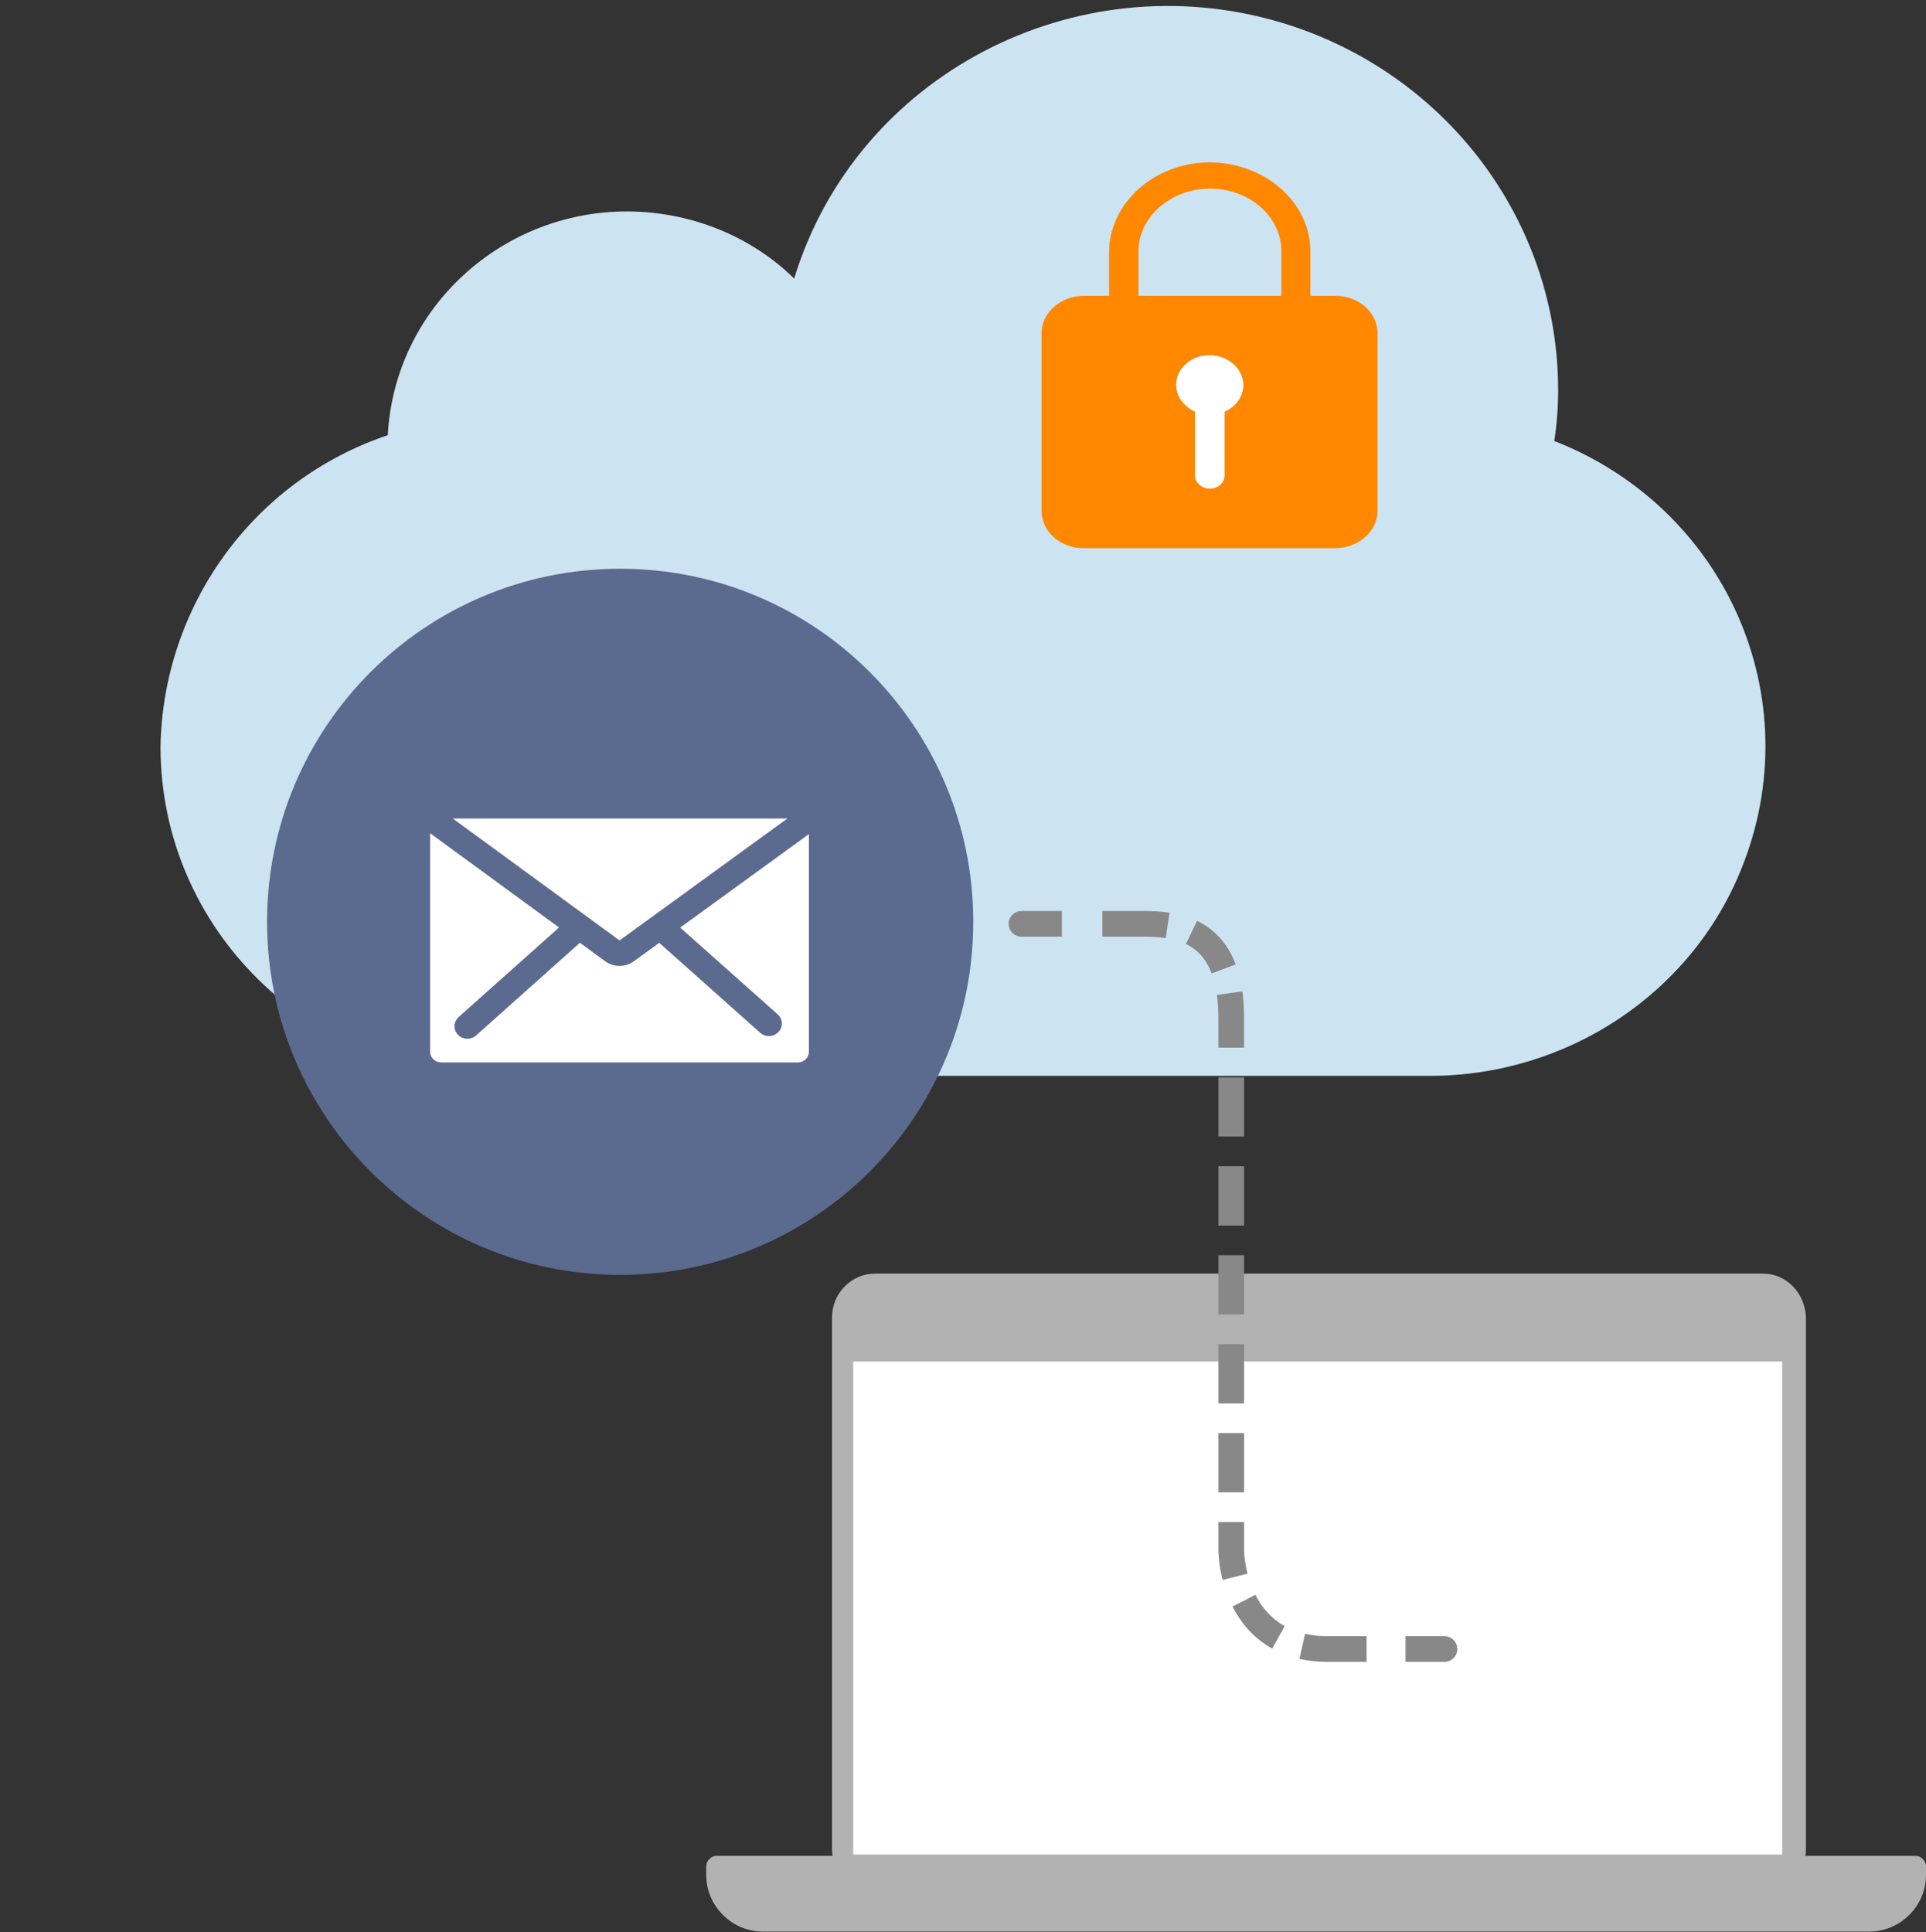
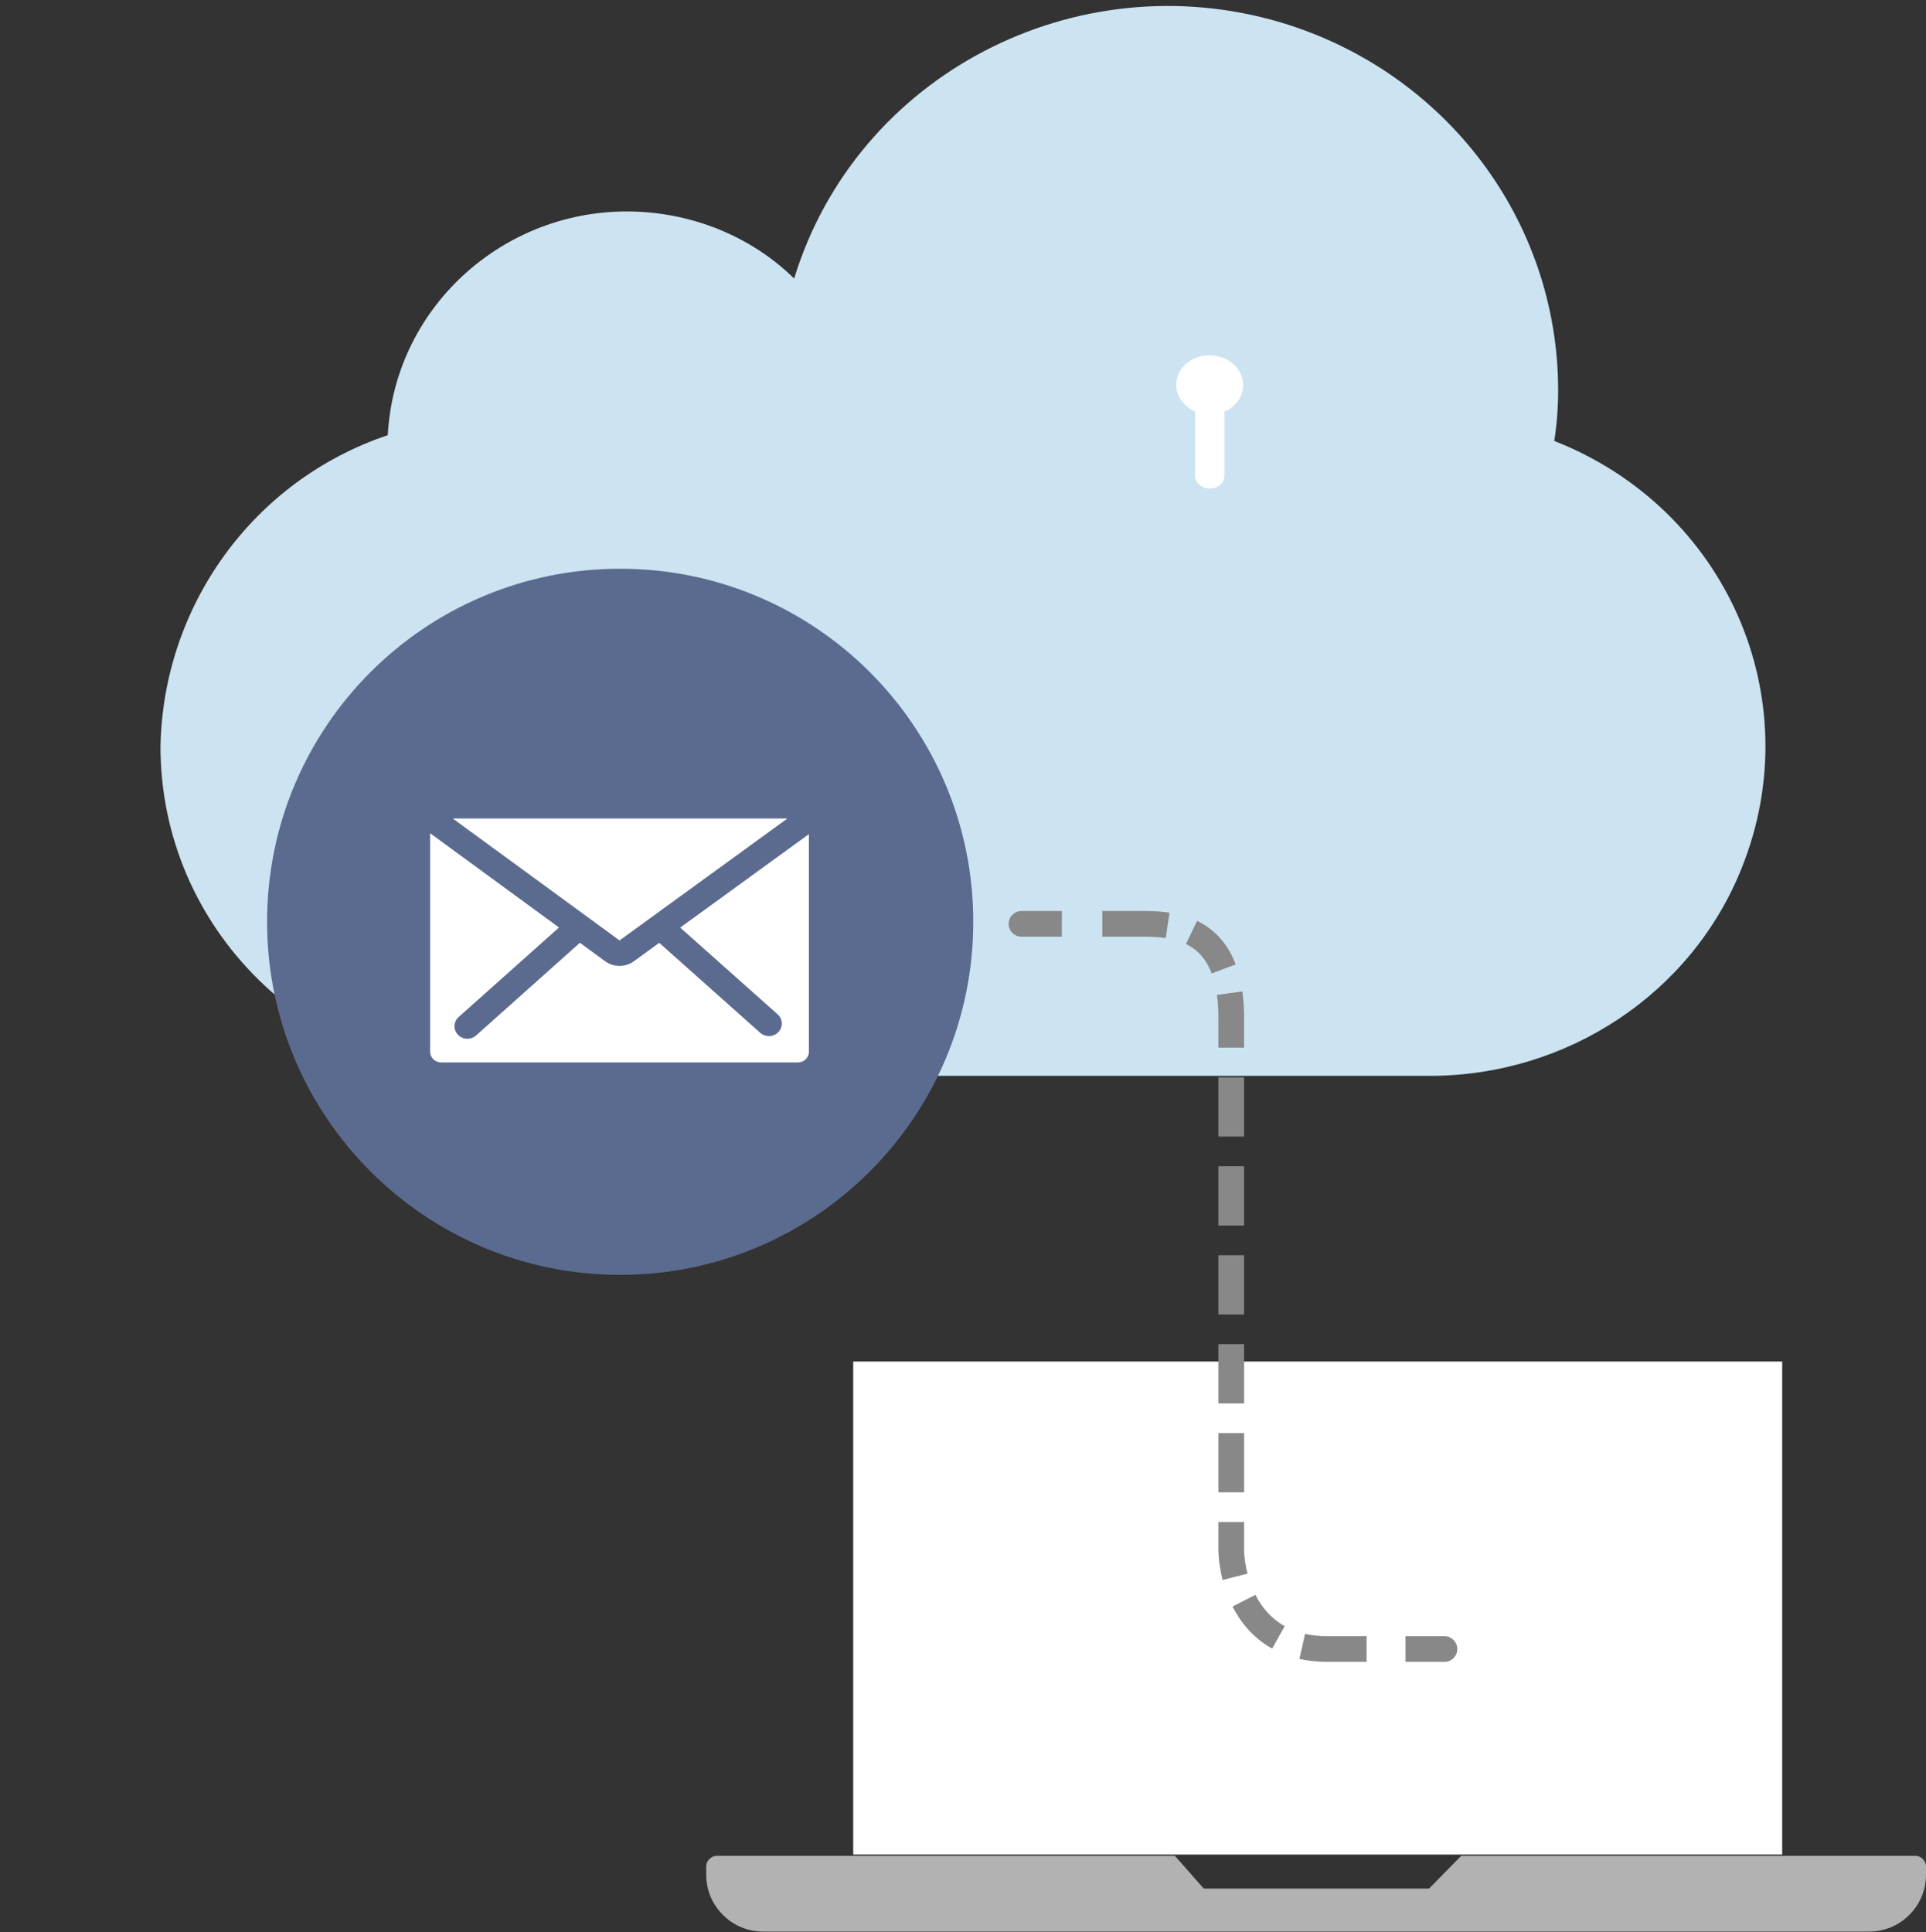
<svg xmlns="http://www.w3.org/2000/svg" width="300" height="301" viewBox="0 0 300 301" fill="none">
  <rect x="0" y="0" width="300" height="301" fill="#333333" stroke="none" />
  <g clip-path="url(#clip0_3224_34)">
    <path d="M25 116.294C25 144.694 48.3 167.594 77.1 167.594H222.7C244.1 167.594 263.5 154.794 271.3 135.194C281.9 108.794 268.9 79.194 242.1 68.694C242.5 66.094 242.7 63.394 242.7 60.794C242.7 34.394 225.2 11.194 199.5 3.494C167.5 -6.006 133.4 11.694 123.7 43.394C117.4 37.194 108.8 33.494 99.7 32.994C79.2 31.894 61.5 47.394 60.4 67.794C39.3 74.894 25.4 94.494 25 116.294Z" fill="#CCE4F1" />
-     <path d="M274.6 198.395H136.3C132.6 198.395 129.6 201.495 129.6 205.195V287.995C129.6 291.795 132.6 294.795 136.3 294.795H274.6C278.3 294.795 281.3 291.695 281.3 287.995V205.295C281.2 201.495 278.3 198.395 274.6 198.395Z" fill="#B2B2B2" />
    <path d="M277.6 212.095H132.9V288.895H277.6V212.095Z" fill="white" />
    <path d="M227.6 289.095L222.6 294.195H187.5L183 289.095H111.6C111.2 289.095 110.8 289.295 110.5 289.595C110.2 289.895 110 290.295 110 290.695V291.995C110 294.395 110.9 296.595 112.6 298.295C114.3 299.995 116.5 300.895 118.9 300.895H291.1C293.5 300.895 295.7 299.995 297.4 298.295C299.1 296.595 300 294.395 300 291.995V290.695C300 290.295 299.8 289.895 299.5 289.595C299.2 289.295 298.8 289.095 298.4 289.095H227.6Z" fill="#B2B2B2" />
    <path d="M96.6 198.594C126.976 198.594 151.6 173.969 151.6 143.594C151.6 113.218 126.976 88.594 96.6 88.594C66.224 88.594 41.6 113.218 41.6 143.594C41.6 173.969 66.224 198.594 96.6 198.594Z" fill="#5B6B8F" />
    <path fill-rule="evenodd" clip-rule="evenodd" d="M157.106 143.913C157.106 142.809 158.001 141.913 159.106 141.913H165.402V145.913H159.106C158.001 145.913 157.106 145.018 157.106 143.913ZM177.995 145.913H171.699V141.913H177.995C179.259 141.913 180.699 141.957 182.173 142.179L181.577 146.135C180.391 145.956 179.178 145.913 177.995 145.913ZM188.735 151.646C187.798 149.167 186.341 147.831 184.726 147.053L186.461 143.449C188.986 144.665 191.171 146.776 192.476 150.233L188.735 151.646ZM189.781 158.597C189.781 157.248 189.699 156.05 189.551 154.986L193.512 154.433C193.689 155.702 193.781 157.086 193.781 158.597V163.197H189.781V158.597ZM189.781 167.824H193.781V177.054H189.781V167.824ZM189.781 181.674H193.781V190.911H189.781V181.674ZM189.781 195.532H193.781V204.767H189.781V195.532ZM189.781 209.386H193.781V218.622H189.781V209.386ZM189.781 223.243H193.781V232.473H189.781V223.243ZM189.781 237.094H193.781V241.651C193.838 242.722 194.002 243.917 194.313 245.137L190.436 246.122C190.051 244.61 189.85 243.133 189.784 241.802L189.781 241.752V237.094ZM198.155 256.813C195.243 255.186 193.269 252.79 191.979 250.261L195.542 248.443C196.545 250.41 198.014 252.151 200.106 253.321L198.155 256.813ZM206.793 258.883C205.213 258.883 203.752 258.722 202.403 258.419L203.281 254.516C204.32 254.75 205.486 254.883 206.793 254.883H212.862V258.883H206.793ZM218.927 258.883V254.883H224.991C226.095 254.883 226.991 255.778 226.991 256.883C226.991 257.987 226.095 258.883 224.991 258.883H218.927Z" fill="#888888" />
    <path d="M70.524 127.5L96.504 146.5L122.652 127.5H70.524Z" fill="white" />
    <path d="M105.951 144.498L121.131 158.009C121.947 158.739 122 159.974 121.248 160.767C120.497 161.561 119.226 161.612 118.41 160.882L102.686 146.873L98.733 149.746C97.407 150.706 95.59 150.706 94.265 149.746L90.329 146.862L74.16 161.298C73.633 161.77 72.886 161.933 72.201 161.725C71.517 161.518 70.998 160.971 70.841 160.29C70.684 159.61 70.912 158.9 71.439 158.428L87.072 144.482L67 129.799V163.83C67 164.752 67.769 165.5 68.718 165.5H124.282C125.231 165.5 126 164.752 126 163.83V129.933L105.951 144.498Z" fill="white" />
-     <path d="M168.835 46.081H172.748V39.356C172.748 31.774 179.596 25.416 188.217 25.293C196.899 25.232 204.052 31.407 204.113 39.05V46.081H208.026C211.633 46.081 214.568 48.649 214.568 51.889V79.586C214.568 82.766 211.633 85.333 208.026 85.394H168.774C165.167 85.394 162.232 82.827 162.232 79.586V51.828C162.293 48.649 165.228 46.081 168.835 46.081ZM186.138 64.118V74.022C186.138 75.123 187.116 76.04 188.339 76.101C189.623 76.162 190.662 75.306 190.723 74.145V64.118C193.291 63.017 194.392 60.266 193.108 57.942C191.824 55.68 188.706 54.702 186.138 55.803C183.57 56.903 182.469 59.654 183.753 61.978C184.304 62.895 185.098 63.629 186.138 64.118ZM177.334 46.081H199.589V39.172C199.589 33.731 194.636 29.39 188.461 29.39C182.347 29.39 177.334 33.792 177.334 39.172V46.081Z" fill="#FF8800" />
    <path d="M186.138 74.022V64.118C185.098 63.629 184.304 62.895 183.753 61.978C182.469 59.654 183.57 56.903 186.138 55.803C188.706 54.702 191.824 55.68 193.108 57.942C194.392 60.266 193.291 63.017 190.723 64.118V74.145C190.662 75.306 189.623 76.162 188.339 76.101C187.116 76.04 186.138 75.123 186.138 74.022Z" fill="white" />
  </g>
  <defs>
    <clipPath id="clip0_3224_34">
      <rect width="300" height="300" fill="white" transform="translate(0 0.895)" />
    </clipPath>
  </defs>
</svg>